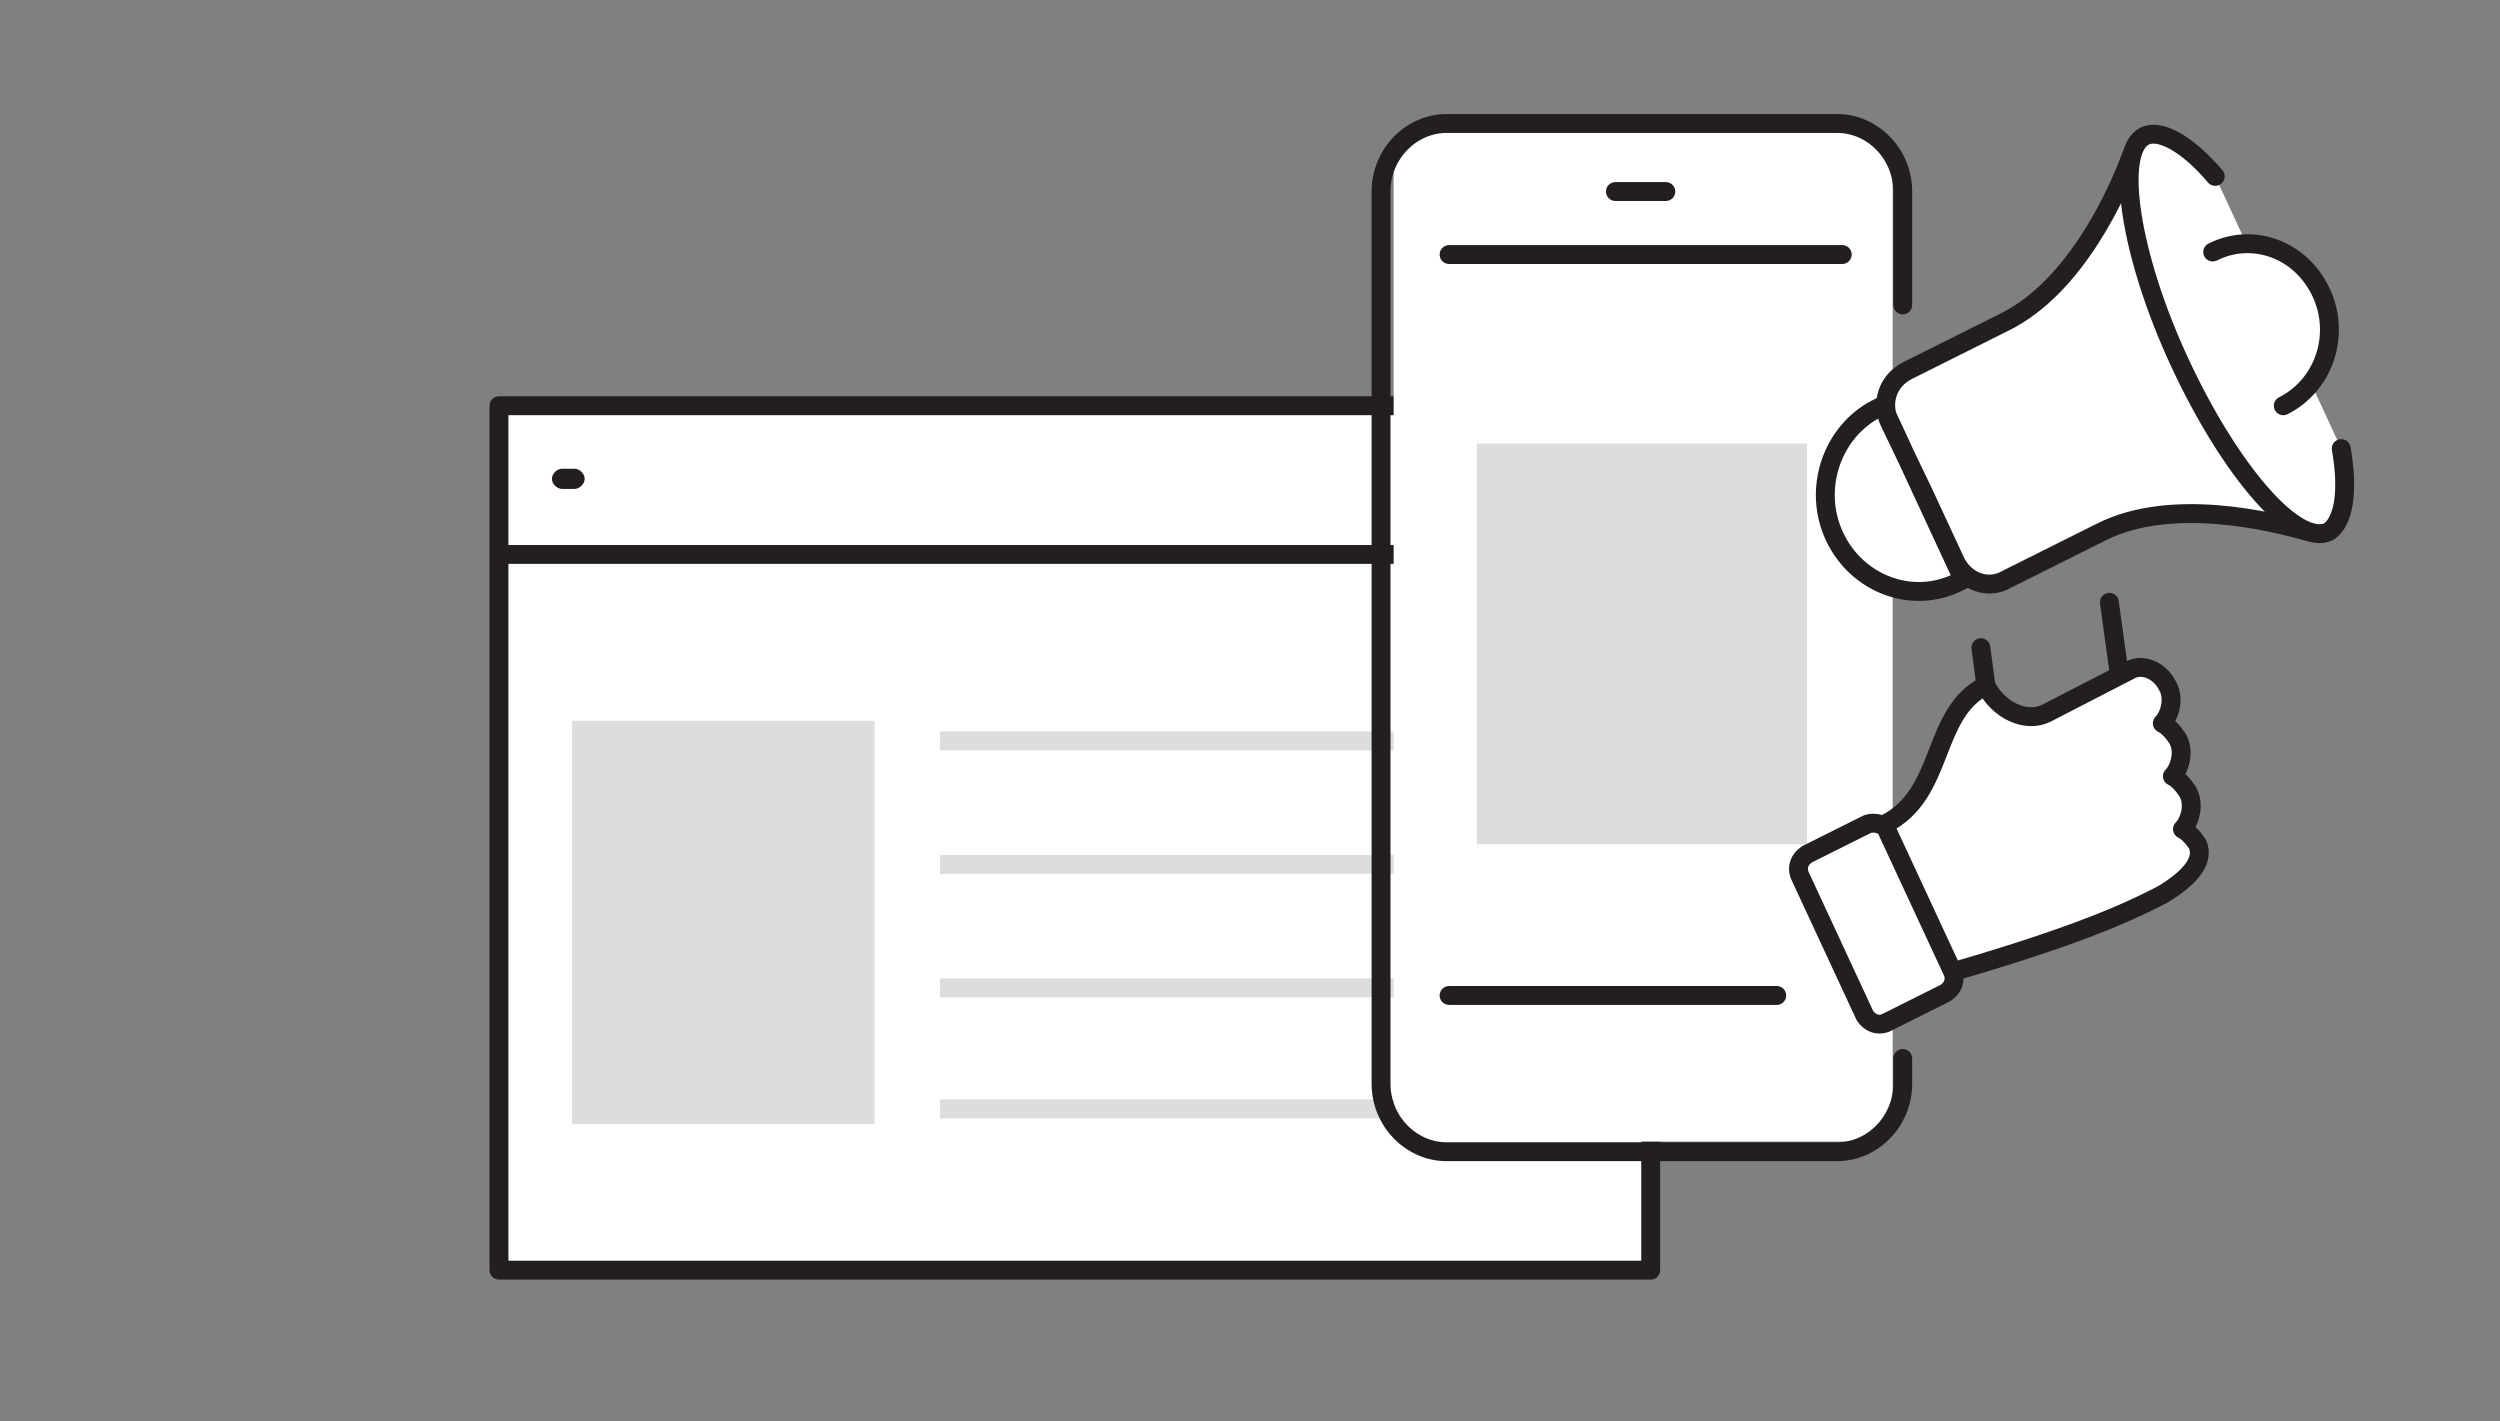
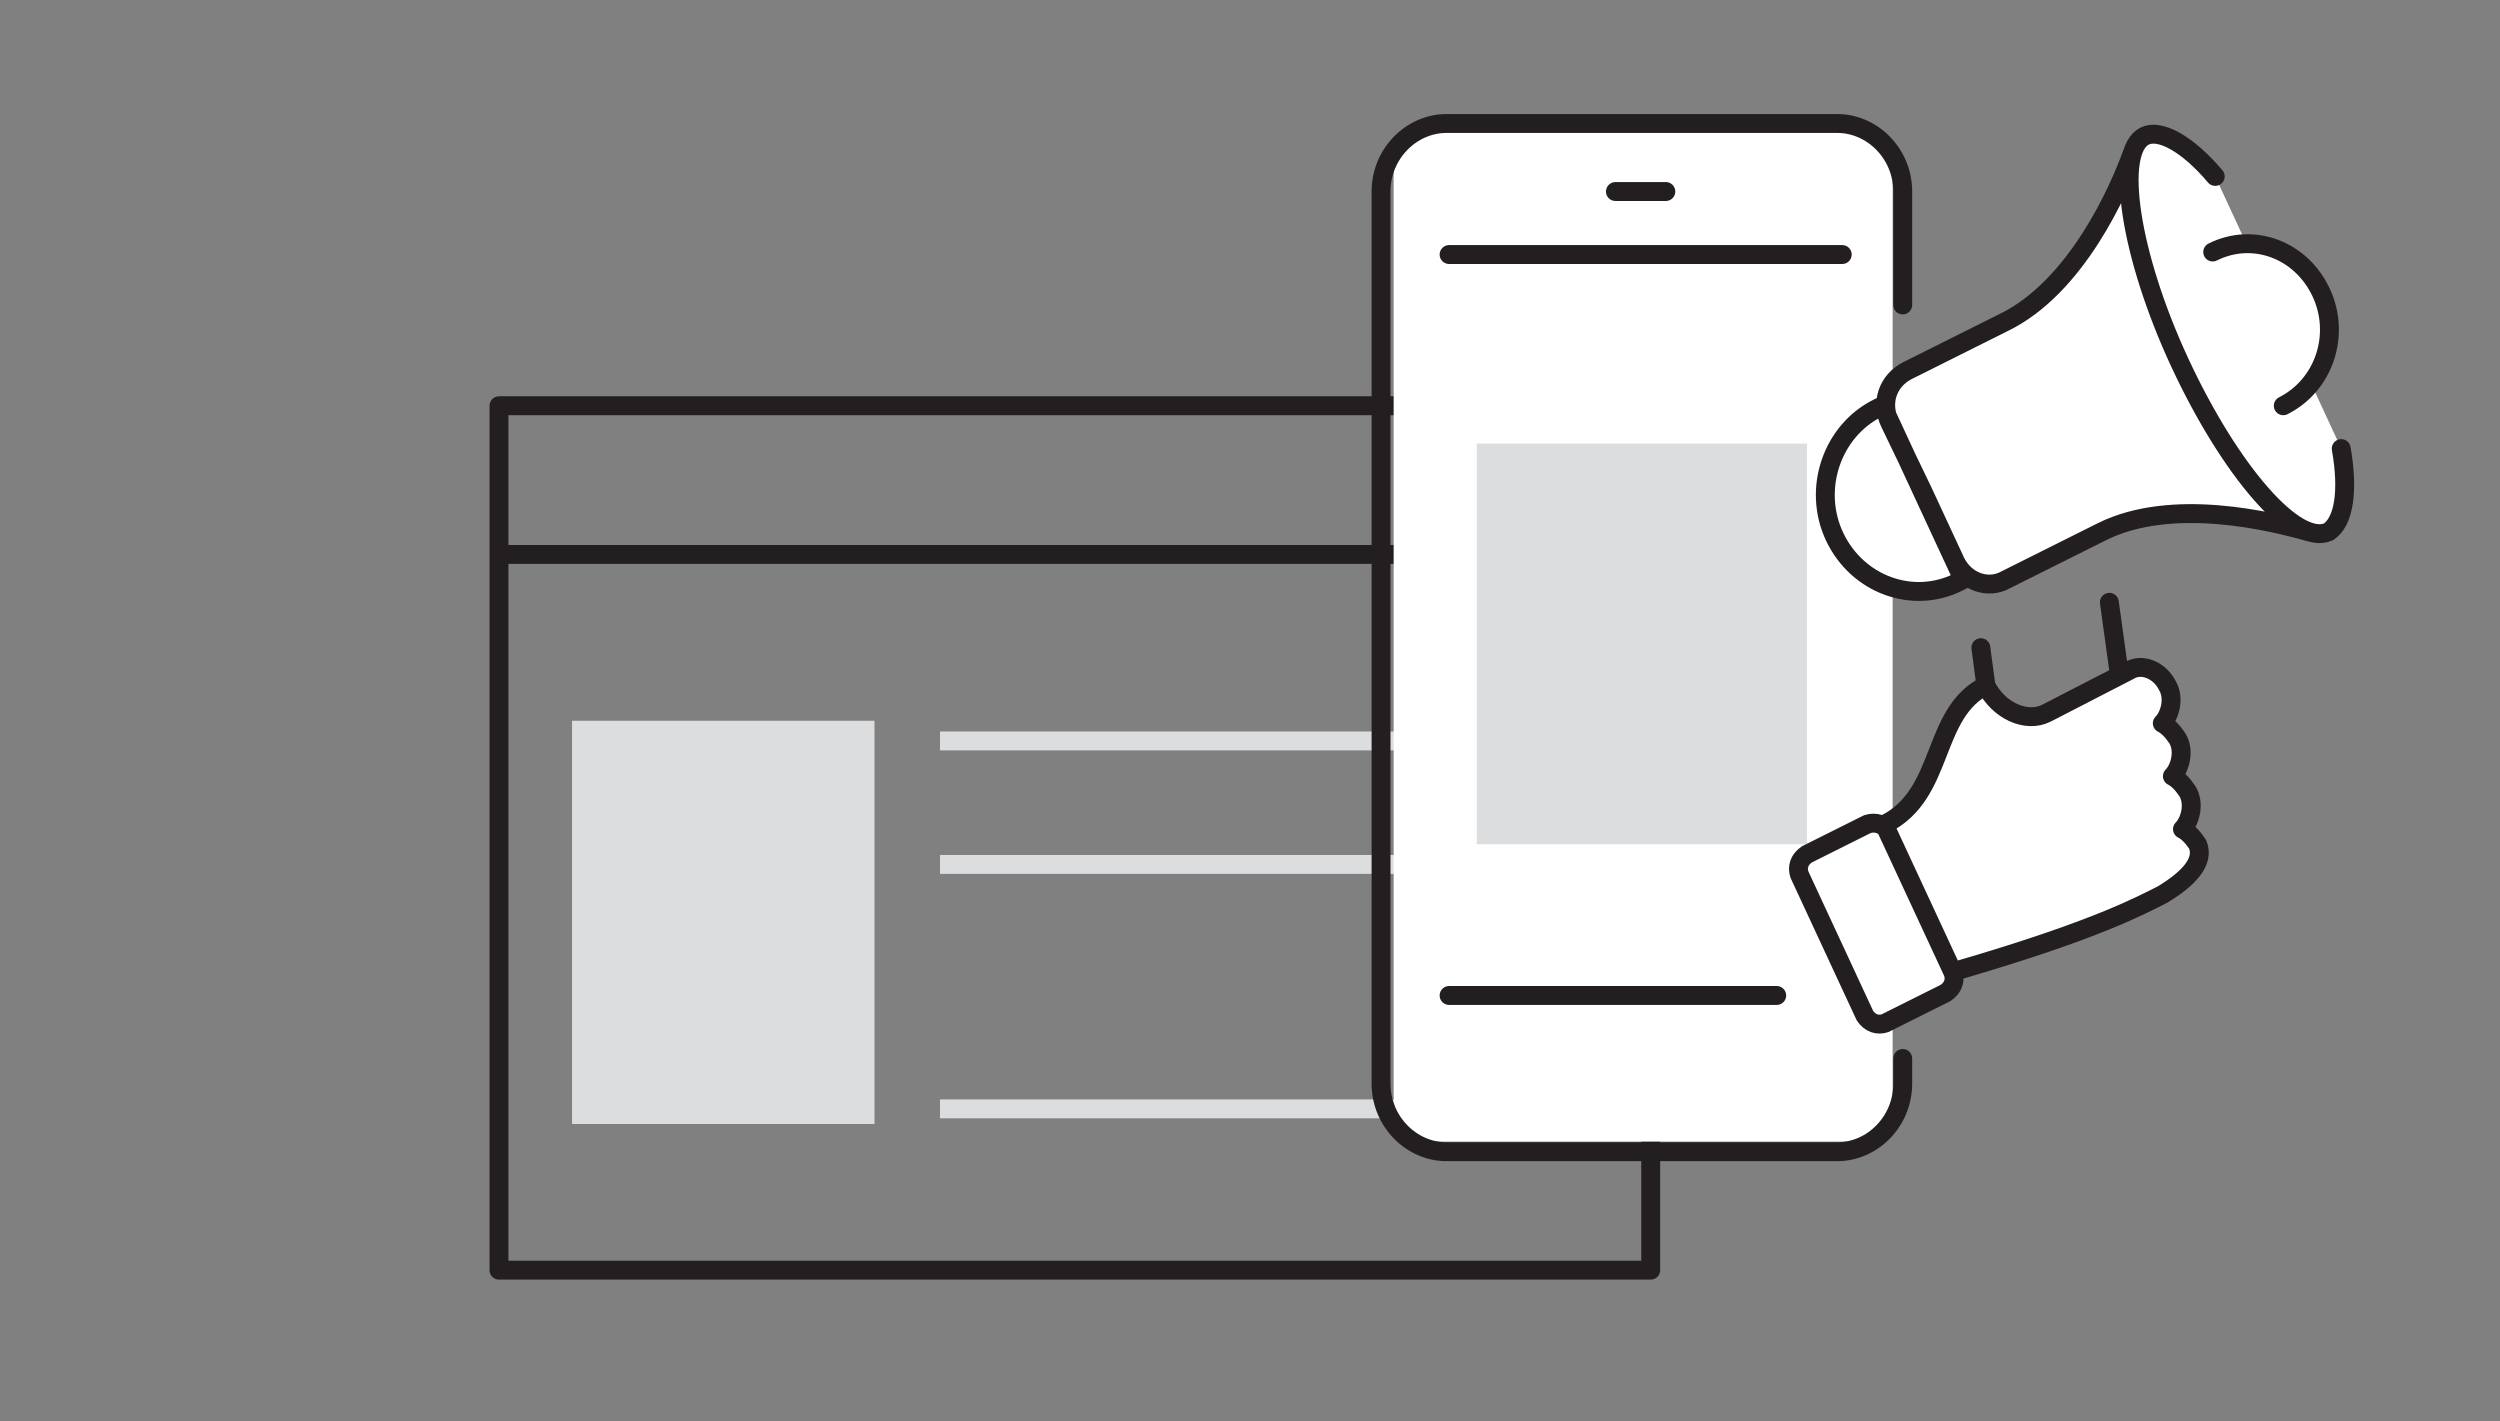
<svg xmlns="http://www.w3.org/2000/svg" version="1.1" id="Ebene_1" x="0px" y="0px" viewBox="0 0 99.2 56.4" style="enable-background:new 0 0 99.2 56.4;" xml:space="preserve">
  <rect x="0" y="0" width="99.2" height="56.4" fill="#808080" stroke="none" />
  <style type="text/css">
	.st0{fill:#FFFFFF;}
	.st1{fill:none;stroke:#231F20;stroke-width:0.75;stroke-linecap:round;stroke-linejoin:round;}
	.st2{fill:#DCDDDE;}
	.st3{fill:none;stroke:#DCDDDE;stroke-width:0.75;}
	.st4{fill:none;}
	.st5{fill:#FFFFFF;stroke:#231F20;stroke-width:0.75;stroke-linecap:round;stroke-linejoin:round;}
	.st6{fill:#231F20;}
</style>
  <g>
-     <path class="st0" d="M44.2,22h21.3C65.5,22,44.2,22,44.2,22z M19.8,50.4h45.7V22H19.8V50.4z M19.8,16.1V22h0h45.8v-5.9H19.8z" />
    <path class="st1" d="M44.8,22h-25v-5.9h45.7V22H44.8z M65.5,22v28.4H19.8V22" />
    <rect x="22.7" y="28.6" class="st2" width="12" height="16" />
    <line class="st3" x1="37.3" y1="29.4" x2="64.1" y2="29.4" />
-     <line class="st3" x1="37.3" y1="39.2" x2="64.1" y2="39.2" />
    <line class="st3" x1="37.3" y1="44" x2="64.1" y2="44" />
    <line class="st3" x1="37.3" y1="34.3" x2="64.1" y2="34.3" />
    <g>
      <path class="st0" d="M57.1,4.9h16.2c1,0,1.8,0.8,1.8,1.8v36.8c0,1-0.8,1.8-1.8,1.8H57.1c-1,0-1.8-0.8-1.8-1.8V6.7    C55.3,5.7,56.1,4.9,57.1,4.9z" />
      <path class="st1" d="M57.5,10.1h15.6 M75.5,12.1V7.6c0-1.5-1.2-2.7-2.6-2.7H57.4c-1.4,0-2.6,1.2-2.6,2.7v31.9 M75.5,42v1    c0,1.5-1.2,2.7-2.6,2.7H57.4c-1.4,0-2.6-1.2-2.6-2.7v-3.6 M57.5,39.5h13 M64.1,7.6h2" />
    </g>
    <rect x="58.6" y="17.6" class="st2" width="13.1" height="15.9" />
    <g>
-       <path class="st4" d="M84.1,26.8l-0.4-2.9 M78.8,27.2l-0.2-1.5 M92.9,17.8c0.3,1.7,0.1,2.9-0.5,3.3c-1.3,0.6-3.9-2.4-5.9-6.7    c-2-4.3-2.6-8.4-1.4-9c0.6-0.3,1.7,0.3,2.8,1.6 M87.8,10c1.6-0.8,3.5-0.1,4.3,1.6c0.8,1.7,0.1,3.7-1.5,4.5 M77.7,23.1l0.2-0.1    l-3.2-6.9l-0.2,0.1c-1.8,0.9-2.6,3.2-1.7,5.1S75.9,24,77.7,23.1 M91.6,21.1c-1.4-0.4-5.4-1.4-8.2,0l-3.8,1.9    c-0.7,0.4-1.6,0.1-2-0.7l-1.3-2.8L75,16.8c-0.4-0.8-0.1-1.7,0.7-2.1l3.8-1.9c2.9-1.4,4.6-5.3,5.1-6.7 M74.8,40.6l2.4-1.2    c0.3-0.2,0.4-0.5,0.3-0.8l-2.6-5.6c-0.1-0.3-0.5-0.4-0.8-0.3l-2.4,1.2c-0.3,0.2-0.4,0.5-0.3,0.8l2.6,5.6    C74.2,40.6,74.5,40.7,74.8,40.6 M74.8,32.7c2.4-1.2,1.8-4.4,4-5.5c0.5,1,1.6,1.5,2.4,1.1l3.3-1.7c0.5-0.3,1.2,0,1.5,0.6    c0.3,0.5,0.1,1.2-0.2,1.5c0.2,0.1,0.4,0.3,0.6,0.6c0.3,0.5,0.1,1.2-0.2,1.5c0.2,0.1,0.4,0.3,0.6,0.6c0.3,0.5,0.1,1.2-0.2,1.5    c0.2,0.1,0.4,0.3,0.6,0.6c0.3,0.7-0.4,1.4-1.4,2c-0.8,0.4-2.6,1.4-8.1,3" />
      <path class="st5" d="M84.1,26.8l-0.4-2.9 M78.8,27.2l-0.2-1.5 M92.9,17.8c0.3,1.7,0.1,2.9-0.5,3.3c-1.3,0.6-3.9-2.4-5.9-6.7    c-2-4.3-2.6-8.4-1.4-9c0.6-0.3,1.7,0.3,2.8,1.6 M87.8,10c1.6-0.8,3.5-0.1,4.3,1.6c0.8,1.7,0.1,3.7-1.5,4.5 M77.7,23.1l0.2-0.1    l-3.2-6.9l-0.2,0.1c-1.8,0.9-2.6,3.2-1.7,5.1S75.9,24,77.7,23.1L77.7,23.1z M91.6,21.1c-1.4-0.4-5.4-1.4-8.2,0l-3.8,1.9    c-0.7,0.4-1.6,0.1-2-0.7l-1.3-2.8L75,16.8c-0.4-0.8-0.1-1.7,0.7-2.1l3.8-1.9c2.9-1.4,4.6-5.3,5.1-6.7 M74.8,40.6l2.4-1.2    c0.3-0.2,0.4-0.5,0.3-0.8l-2.6-5.6c-0.1-0.3-0.5-0.4-0.8-0.3l-2.4,1.2c-0.3,0.2-0.4,0.5-0.3,0.8l2.6,5.6    C74.2,40.6,74.5,40.7,74.8,40.6z M74.8,32.7c2.4-1.2,1.8-4.4,4-5.5c0.5,1,1.6,1.5,2.4,1.1l3.3-1.7c0.5-0.3,1.2,0,1.5,0.6    c0.3,0.5,0.1,1.2-0.2,1.5c0.2,0.1,0.4,0.3,0.6,0.6c0.3,0.5,0.1,1.2-0.2,1.5c0.2,0.1,0.4,0.3,0.6,0.6c0.3,0.5,0.1,1.2-0.2,1.5    c0.2,0.1,0.4,0.3,0.6,0.6c0.3,0.7-0.4,1.4-1.4,2c-0.8,0.4-2.6,1.4-8.1,3" />
    </g>
  </g>
-   <path class="st6" d="M22.8,19.4h-0.5c-0.2,0-0.4-0.2-0.4-0.4s0.2-0.4,0.4-0.4h0.5c0.2,0,0.4,0.2,0.4,0.4S23,19.4,22.8,19.4z" />
</svg>